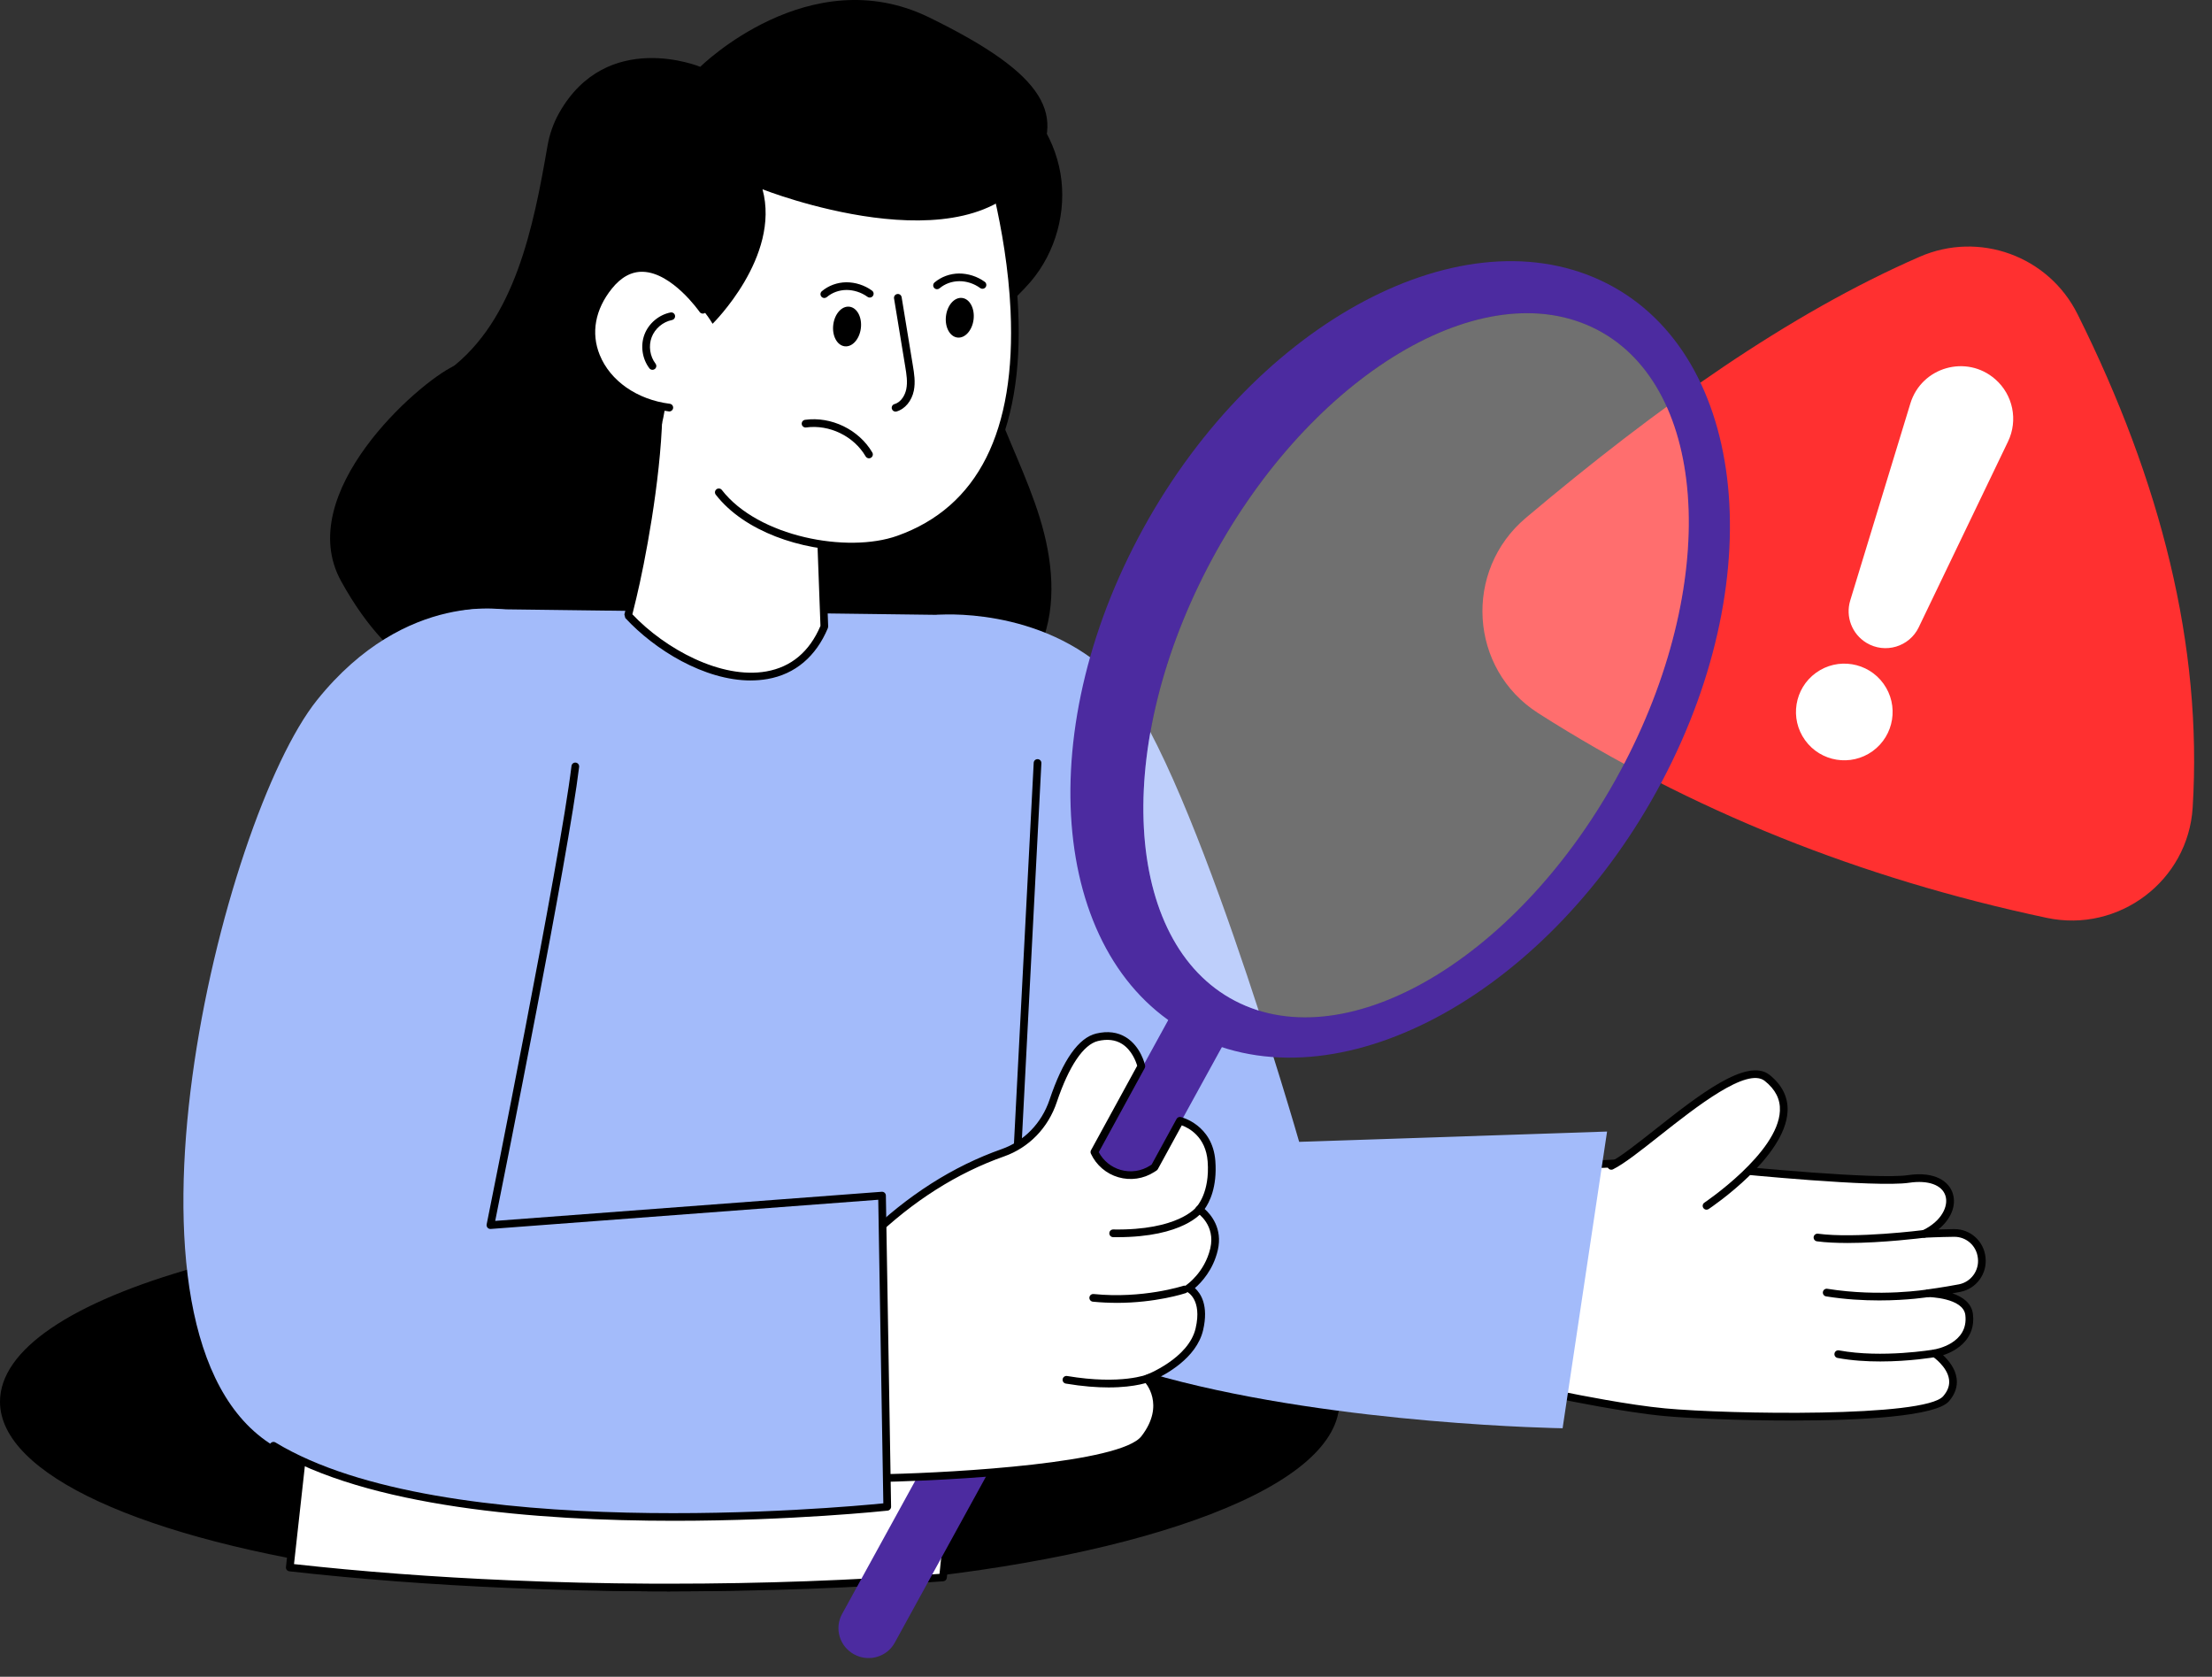
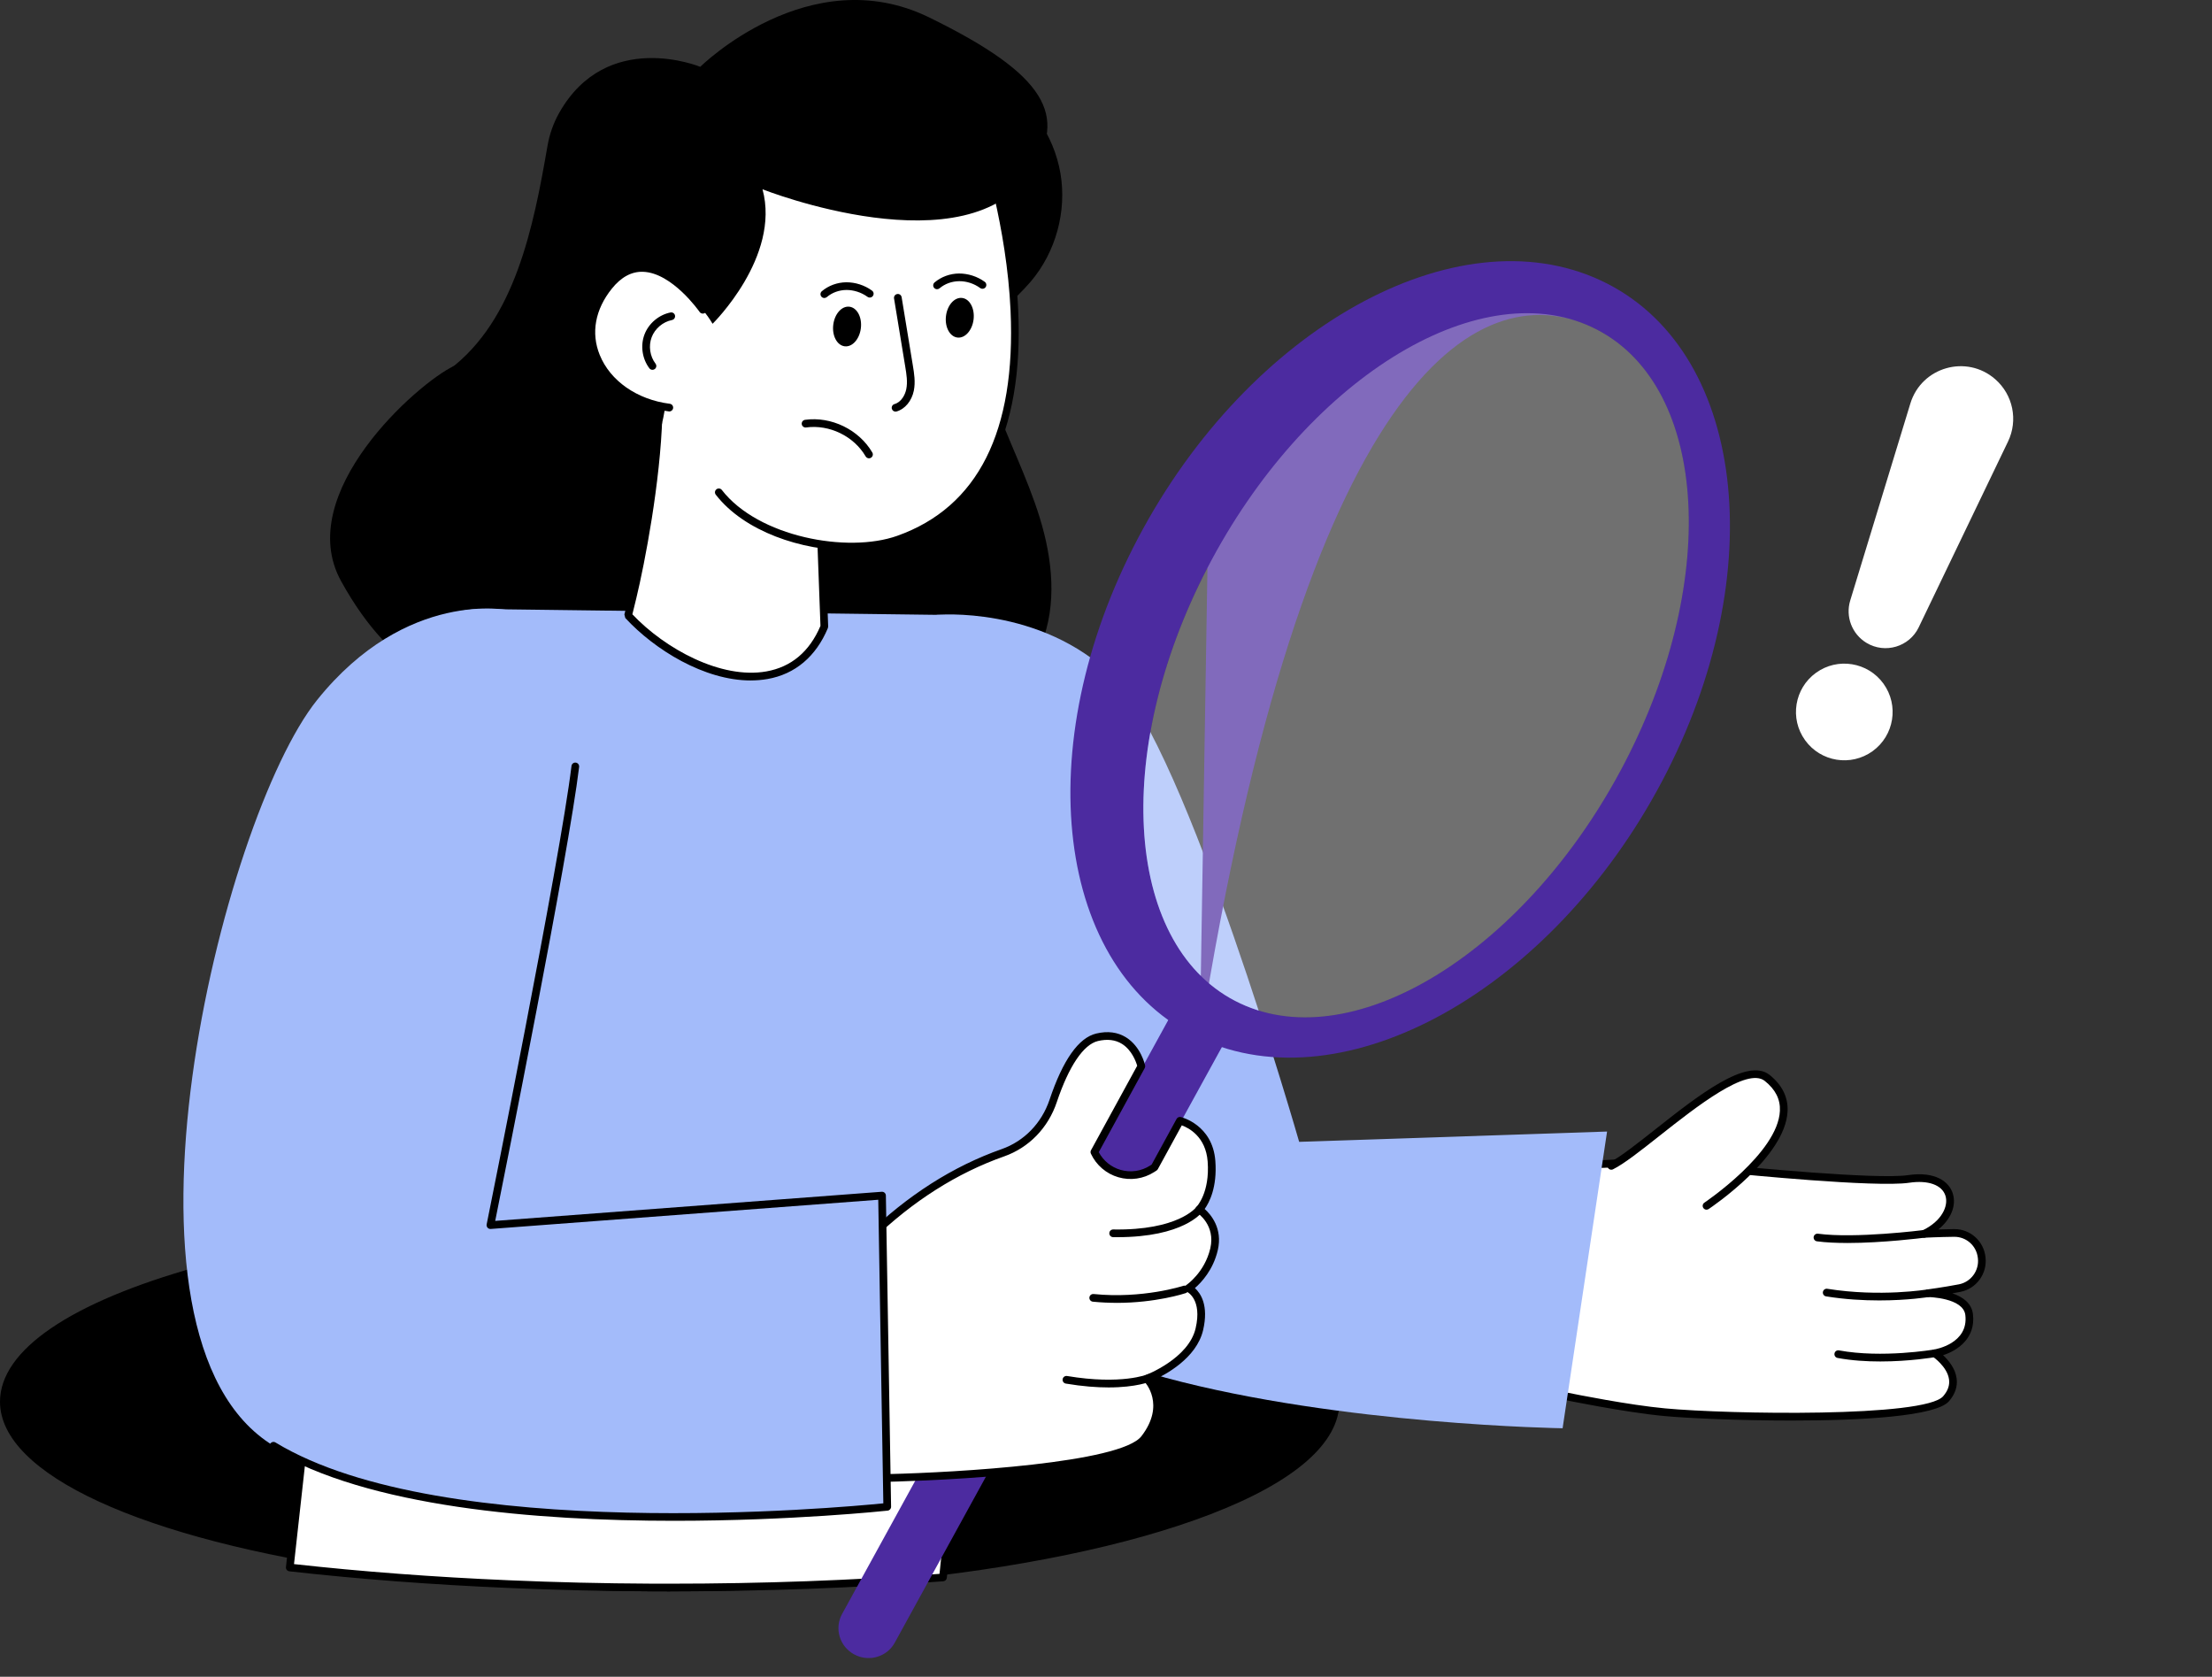
<svg xmlns="http://www.w3.org/2000/svg" width="95" height="72" viewBox="0 0 95 72" fill="none">
  <rect x="0" y="0" width="95" height="72" fill="#333333" stroke="none" />
-   <path d="M87.909 39.414C79.9 37.718 72.612 34.801 66.062 30.623C63.096 28.729 62.843 24.499 65.537 22.232C71.189 17.468 76.829 13.474 82.446 11.025C85.003 9.91 87.978 10.992 89.224 13.487C92.804 20.665 94.599 27.737 94.17 34.674C93.978 37.825 90.998 40.066 87.909 39.414L87.909 39.414Z" fill="#FF3030" />
  <path d="M82.406 26.933L86.239 18.961C86.679 18.047 86.455 16.951 85.691 16.284C84.459 15.206 82.525 15.758 82.046 17.324L79.463 25.784C79.251 26.478 79.538 27.227 80.159 27.603C80.959 28.087 82.002 27.776 82.407 26.933H82.406Z" fill="white" />
  <path d="M80.423 32.255C81.352 31.584 81.562 30.287 80.891 29.357C80.22 28.428 78.923 28.218 77.993 28.889C77.064 29.56 76.854 30.857 77.525 31.786C78.196 32.716 79.493 32.925 80.423 32.255Z" fill="white" />
  <path d="M83.58 60.06C84.469 59.028 83.09 58.11 83.09 58.11C83.09 58.11 84.74 57.849 84.57 56.445C84.459 55.537 82.811 55.528 82.811 55.528C82.811 55.528 83.462 55.444 84.161 55.31C84.768 55.194 85.18 54.627 85.11 54.013C85.109 54.006 85.108 53.999 85.107 53.992C85.039 53.389 84.527 52.934 83.921 52.942C83.251 52.95 82.637 52.981 82.637 52.981C84.303 52.187 84.117 50.302 81.971 50.623C80.545 50.836 74.427 50.22 74.427 50.22L71.79 49.461C70.427 50.167 67.09 49.963 67.09 49.963C65.043 53.731 65.045 56.47 67.186 59.941C67.186 59.941 69.763 60.477 71.502 60.639C73.931 60.865 82.69 61.092 83.58 60.06V60.06Z" fill="white" />
  <path d="M76.939 60.998C74.65 60.998 72.439 60.894 71.486 60.805C69.758 60.644 67.177 60.11 67.151 60.104C67.107 60.095 67.068 60.068 67.044 60.029C64.898 56.548 64.87 53.704 66.944 49.885C66.975 49.829 67.033 49.796 67.099 49.799C67.132 49.8 70.406 49.993 71.713 49.315C71.75 49.296 71.794 49.292 71.834 49.303L74.457 50.058C74.793 50.091 80.59 50.662 81.945 50.46C83.131 50.284 83.717 50.754 83.869 51.253C84.03 51.779 83.781 52.359 83.249 52.792C83.448 52.786 83.681 52.78 83.919 52.777C83.924 52.777 83.93 52.777 83.936 52.777C84.621 52.777 85.194 53.288 85.271 53.974L85.273 53.994C85.353 54.692 84.878 55.341 84.191 55.473C84.075 55.495 83.96 55.516 83.849 55.535C84.271 55.679 84.674 55.942 84.733 56.426C84.859 57.462 84.076 57.99 83.451 58.192C83.678 58.404 83.974 58.755 84.032 59.185C84.08 59.53 83.969 59.861 83.704 60.169C83.147 60.815 79.974 60.998 76.939 60.998L76.939 60.998ZM67.289 59.795C67.712 59.881 69.966 60.332 71.517 60.476C74.251 60.73 82.663 60.871 83.455 59.953C83.658 59.717 83.74 59.482 83.706 59.231C83.632 58.678 83.004 58.252 82.998 58.248C82.941 58.21 82.914 58.142 82.929 58.075C82.943 58.008 82.997 57.958 83.063 57.947C83.124 57.938 84.555 57.693 84.406 56.466C84.316 55.724 82.826 55.695 82.81 55.695C82.724 55.695 82.652 55.626 82.646 55.54C82.64 55.453 82.704 55.377 82.79 55.366C82.796 55.365 83.444 55.28 84.129 55.149C84.647 55.05 85.006 54.56 84.946 54.033L84.943 54.012C84.885 53.495 84.453 53.108 83.936 53.108C83.932 53.108 83.927 53.108 83.923 53.108C83.263 53.116 82.652 53.147 82.645 53.147C82.566 53.153 82.496 53.099 82.477 53.023C82.457 52.947 82.495 52.867 82.566 52.833C83.392 52.439 83.688 51.789 83.554 51.35C83.41 50.881 82.813 50.665 81.994 50.787C80.564 51.001 74.66 50.41 74.41 50.385C74.4 50.384 74.39 50.382 74.38 50.38L71.805 49.638C70.513 50.261 67.768 50.163 67.185 50.135C65.212 53.81 65.241 56.445 67.288 59.795H67.289Z" fill="black" />
  <path d="M82.637 52.982C82.637 52.982 79.694 53.36 78.056 53.139L82.637 52.982Z" fill="white" />
  <path d="M79.329 53.373C78.864 53.373 78.416 53.353 78.034 53.302C77.943 53.29 77.88 53.206 77.892 53.116C77.904 53.026 77.988 52.964 78.078 52.975C79.675 53.19 82.587 52.822 82.616 52.818C82.706 52.809 82.79 52.871 82.801 52.961C82.813 53.052 82.749 53.135 82.658 53.146C82.565 53.158 80.859 53.374 79.329 53.374L79.329 53.373Z" fill="black" />
  <path d="M82.811 55.529C82.811 55.529 80.785 55.876 78.451 55.502L82.811 55.529Z" fill="white" />
  <path d="M80.708 55.84C80.032 55.84 79.246 55.798 78.426 55.666C78.336 55.652 78.275 55.567 78.289 55.477C78.304 55.387 78.388 55.325 78.478 55.34C80.758 55.705 82.764 55.37 82.784 55.367C82.874 55.352 82.959 55.412 82.974 55.502C82.99 55.592 82.929 55.677 82.84 55.693C82.826 55.694 81.955 55.84 80.708 55.84Z" fill="black" />
  <path d="M83.089 58.11C83.089 58.11 80.85 58.499 78.948 58.147L83.089 58.11Z" fill="white" />
  <path d="M80.755 58.461C80.166 58.461 79.528 58.423 78.919 58.31C78.829 58.294 78.77 58.207 78.787 58.118C78.803 58.028 78.888 57.968 78.979 57.985C80.83 58.328 83.039 57.952 83.061 57.948C83.151 57.934 83.237 57.993 83.252 58.083C83.268 58.172 83.208 58.258 83.118 58.273C83.055 58.284 82.015 58.461 80.755 58.461Z" fill="black" />
  <path d="M69.201 50.062C70.659 49.339 74.631 45.275 75.897 46.287C78.455 48.331 73.291 51.779 73.291 51.779" fill="white" />
  <path d="M73.291 51.944C73.238 51.944 73.186 51.918 73.154 51.87C73.103 51.794 73.124 51.692 73.2 51.641C73.231 51.62 76.365 49.507 76.442 47.699C76.464 47.201 76.251 46.781 75.794 46.416C75.031 45.806 72.858 47.52 71.271 48.773C70.455 49.418 69.751 49.974 69.275 50.21C69.193 50.251 69.094 50.217 69.053 50.135C69.013 50.054 69.046 49.954 69.128 49.914C69.572 49.693 70.298 49.12 71.066 48.514C72.925 47.046 75.032 45.384 76 46.157C76.537 46.587 76.797 47.11 76.772 47.713C76.687 49.688 73.518 51.825 73.383 51.916C73.355 51.934 73.323 51.943 73.291 51.943V51.944Z" fill="black" />
  <path d="M14.646 24.948C19.187 33.191 25.554 28.345 26.271 27.133C29.822 27.755 28.539 20.02 28.827 17.246L19.496 15.715C17.924 16.457 12.578 21.195 14.646 24.948H14.646Z" fill="black" />
  <path d="M42.789 3.474C44.226 4.308 45.263 5.801 45.543 7.44C45.823 9.078 45.342 10.831 44.264 12.095C43.599 12.875 42.698 13.519 42.388 14.495C42.12 15.34 42.356 16.257 42.65 17.093C43.261 18.832 44.116 20.481 44.658 22.242C45.2 24.003 45.41 25.953 44.72 27.663C43.784 29.981 41.227 31.444 38.728 31.366C36.23 31.287 33.885 29.814 32.462 27.759C31.039 25.703 30.478 23.131 30.585 20.633C30.692 18.135 31.43 15.7 32.418 13.403" fill="black" />
  <path d="M57.36 60.191C57.36 63.721 49.136 66.718 37.74 67.766C34.916 68.028 31.898 68.168 28.762 68.168C28.368 68.168 27.974 68.166 27.583 68.161C25.951 68.142 24.356 68.086 22.806 67.995C20.221 67.842 17.766 67.593 15.491 67.259C6.38 65.924 0.165 63.261 0.165 60.191C0.165 57.121 6.957 54.216 16.747 52.951C19.177 52.635 21.792 52.414 24.534 52.299C25.913 52.243 27.325 52.213 28.762 52.213H29.114C32.58 52.226 35.898 52.408 38.961 52.735C49.719 53.881 57.36 56.788 57.36 60.19V60.191Z" fill="black" />
  <path d="M28.762 68.333C28.555 68.333 28.349 68.333 28.143 68.332C26.497 68.323 24.858 68.273 23.272 68.185C20.687 68.047 18.179 67.806 15.817 67.471C6.061 66.091 0 63.301 0 60.19C0 57.979 3.017 55.919 8.497 54.391C13.913 52.88 21.11 52.048 28.762 52.048C36.415 52.048 43.612 52.88 49.028 54.391C54.508 55.919 57.525 57.979 57.525 60.19C57.525 61.96 55.607 63.632 51.98 65.025C48.48 66.37 43.672 67.364 38.074 67.899C35.093 68.187 31.96 68.333 28.762 68.333L28.762 68.333ZM28.762 52.379C21.139 52.379 13.973 53.206 8.585 54.709C3.339 56.173 0.33 58.171 0.33 60.191C0.33 63.08 6.427 65.81 15.863 67.144C18.215 67.478 20.714 67.718 23.29 67.856C24.871 67.943 26.504 67.992 28.146 68.002C28.351 68.003 28.556 68.003 28.762 68.003C31.95 68.003 35.072 67.858 38.043 67.571C49.498 66.475 57.195 63.509 57.195 60.191C57.195 58.171 54.185 56.173 48.939 54.709C43.552 53.206 36.386 52.379 28.762 52.379Z" fill="black" />
  <path d="M41.695 56.084L41.465 58.335L40.5 67.736C36.82 68.017 32.871 68.169 28.763 68.169C28.501 68.169 28.242 68.169 27.982 68.167C25.886 68.158 23.834 68.109 21.841 68.021C18.525 67.88 15.371 67.638 12.445 67.308L13.415 58.551L13.698 55.994L28.89 57.07L28.919 57.227L41.695 56.083L41.695 56.084Z" fill="white" />
  <path d="M28.763 68.333C28.501 68.333 28.241 68.333 27.981 68.332C25.904 68.323 23.836 68.273 21.834 68.186C18.572 68.047 15.407 67.807 12.427 67.472C12.336 67.462 12.271 67.38 12.281 67.29L13.535 55.975C13.545 55.887 13.622 55.821 13.711 55.829L28.902 56.905C28.977 56.91 29.039 56.965 29.053 57.039L29.054 57.048L41.681 55.918C41.73 55.914 41.778 55.931 41.813 55.967C41.848 56.002 41.865 56.05 41.859 56.099L40.664 67.751C40.656 67.831 40.593 67.893 40.513 67.899C36.751 68.187 32.798 68.332 28.762 68.332L28.763 68.333ZM12.628 67.162C15.553 67.486 18.654 67.72 21.849 67.856C23.847 67.943 25.91 67.993 27.983 68.002C28.243 68.003 28.502 68.003 28.763 68.003C32.741 68.003 36.639 67.861 40.35 67.581L41.51 56.266L28.934 57.392C28.849 57.4 28.772 57.341 28.756 57.258L28.751 57.226L13.845 56.17L12.627 67.162L12.628 67.162Z" fill="black" />
  <path d="M69.02 48.587L67.11 61.329C67.11 61.329 57.594 61.187 50.068 59.162C42.539 57.139 35.402 31.988 35.402 31.988L40.232 26.402C40.232 26.402 44.668 25.99 47.807 29.05C50.946 32.113 55.796 49.031 55.796 49.031L69.019 48.588L69.02 48.587Z" fill="#A3BBFA" />
  <path d="M20.74 26.153C18.461 26.124 16.524 27.811 16.242 30.073C15.161 38.737 12.688 58.564 12.688 58.564C12.371 61.499 42.886 61.843 43.203 58.908L44.645 31.108C44.776 28.571 42.772 26.434 40.233 26.401L20.741 26.152L20.74 26.153Z" fill="#A3BBFA" />
-   <path d="M43.204 59.074C43.201 59.074 43.199 59.074 43.196 59.074C43.104 59.069 43.035 58.992 43.039 58.901L44.395 32.754C44.4 32.663 44.478 32.593 44.568 32.598C44.66 32.602 44.729 32.681 44.725 32.771L43.369 58.918C43.364 59.006 43.291 59.074 43.204 59.074Z" fill="black" />
-   <path d="M51.529 44.591C57.741 47.48 66.631 42.534 71.382 33.545C76.134 24.557 74.951 14.926 68.739 12.038C62.527 9.15 53.639 14.095 48.888 23.084C44.133 32.074 45.317 41.702 51.529 44.591H51.529ZM51.857 24.381C56.023 16.359 63.412 11.731 68.359 14.043C73.308 16.354 73.942 24.73 69.776 32.752C65.611 40.772 58.222 45.401 53.274 43.09C48.325 40.778 47.692 32.401 51.857 24.381Z" fill="#4C2BA0" />
+   <path d="M51.529 44.591C57.741 47.48 66.631 42.534 71.382 33.545C76.134 24.557 74.951 14.926 68.739 12.038C62.527 9.15 53.639 14.095 48.888 23.084C44.133 32.074 45.317 41.702 51.529 44.591H51.529ZC56.023 16.359 63.412 11.731 68.359 14.043C73.308 16.354 73.942 24.73 69.776 32.752C65.611 40.772 58.222 45.401 53.274 43.09C48.325 40.778 47.692 32.401 51.857 24.381Z" fill="#4C2BA0" />
  <path d="M36.921 71.139C37.495 71.316 38.131 71.077 38.428 70.536L52.726 44.507C53.066 43.889 52.834 43.113 52.209 42.773C51.584 42.433 50.802 42.658 50.463 43.275L36.165 69.304C35.826 69.922 36.057 70.698 36.682 71.038C36.76 71.08 36.84 71.114 36.921 71.139Z" fill="#4C2BA0" />
  <path d="M38.02 63.465C38.02 63.465 48.003 63.265 49.154 61.77C50.305 60.274 49.261 59.202 49.261 59.202C49.261 59.202 51.183 58.483 51.51 57.077C51.837 55.672 51.042 55.318 51.042 55.318C51.042 55.318 51.88 54.766 52.141 53.642C52.403 52.517 51.505 51.938 51.505 51.938C51.505 51.938 52.142 51.317 52.032 49.862C51.921 48.408 50.675 48.127 50.675 48.127L49.583 50.126L49.479 50.192C48.606 50.751 47.44 50.413 47.003 49.472L49.018 45.786C49.018 45.786 48.666 44.174 47.117 44.542C46.257 44.746 45.624 46.106 45.231 47.275C44.885 48.306 44.099 49.139 43.072 49.501C40.992 50.234 39.074 51.46 37.315 53.17L38.019 63.466L38.02 63.465Z" fill="white" />
  <path d="M38.02 63.63C37.934 63.63 37.861 63.563 37.856 63.476L37.152 53.18C37.149 53.132 37.167 53.084 37.201 53.05C38.973 51.326 40.93 50.079 43.018 49.343C43.987 49.002 44.737 48.228 45.076 47.221C45.648 45.516 46.323 44.56 47.08 44.38C47.571 44.263 48.004 44.319 48.366 44.547C48.998 44.943 49.172 45.716 49.18 45.749C49.188 45.788 49.182 45.828 49.163 45.863L47.189 49.474C47.385 49.842 47.721 50.117 48.124 50.234C48.553 50.359 49.014 50.292 49.39 50.052L49.459 50.008L50.531 48.047C50.566 47.982 50.639 47.949 50.712 47.965C50.726 47.968 52.078 48.291 52.196 49.849C52.282 50.985 51.931 51.644 51.738 51.913C52.002 52.149 52.518 52.747 52.302 53.678C52.104 54.532 51.595 55.071 51.318 55.31C51.567 55.535 51.917 56.055 51.671 57.114C51.389 58.324 50.041 59.038 49.521 59.271C49.782 59.664 50.227 60.646 49.285 61.87C48.1 63.41 38.434 63.622 38.023 63.63H38.02H38.02ZM37.486 53.234L38.174 63.296C41.041 63.229 48.136 62.822 49.023 61.668C50.069 60.309 49.181 59.356 49.142 59.316C49.104 59.276 49.088 59.219 49.1 59.165C49.112 59.111 49.151 59.066 49.203 59.046C49.222 59.039 51.047 58.34 51.349 57.038C51.638 55.797 51.001 55.48 50.973 55.467C50.919 55.441 50.882 55.389 50.878 55.329C50.874 55.27 50.901 55.212 50.95 55.179C50.958 55.174 51.737 54.645 51.98 53.603C52.21 52.609 51.447 52.096 51.414 52.075C51.372 52.048 51.345 52.002 51.34 51.953C51.336 51.903 51.353 51.853 51.389 51.818C51.394 51.813 51.968 51.222 51.866 49.873C51.785 48.803 51.047 48.429 50.755 48.322L49.727 50.202C49.714 50.227 49.695 50.247 49.671 50.262L49.567 50.329C49.111 50.621 48.551 50.702 48.031 50.551C47.51 50.4 47.081 50.031 46.852 49.54C46.83 49.492 46.831 49.437 46.856 49.391L48.84 45.763C48.79 45.594 48.612 45.091 48.187 44.825C47.903 44.647 47.555 44.606 47.154 44.701C46.533 44.849 45.905 45.781 45.386 47.326C45.016 48.43 44.192 49.279 43.126 49.655C41.105 50.367 39.207 51.571 37.484 53.233L37.486 53.234Z" fill="black" />
  <path d="M21.858 26.203C21.858 26.203 17.465 25.265 13.617 30.06C9.51 35.176 4.062 57.411 11.747 62.081C19.431 66.751 38.105 64.703 38.105 64.703L37.881 51.34L21.063 52.607C21.063 52.607 24.213 37.02 24.708 32.911C25.203 28.802 21.858 26.203 21.858 26.203Z" fill="#A3BBFA" />
  <path d="M28.965 65.303C23.073 65.303 15.775 64.723 11.66 62.222C11.582 62.175 11.558 62.073 11.605 61.995C11.652 61.917 11.754 61.892 11.832 61.94C19.018 66.307 36.151 64.732 37.937 64.553L37.719 51.517L21.075 52.771C21.024 52.775 20.973 52.755 20.939 52.716C20.905 52.677 20.891 52.624 20.901 52.574C20.932 52.418 24.056 36.947 24.544 32.891C24.555 32.8 24.637 32.735 24.727 32.746C24.818 32.757 24.882 32.84 24.872 32.93C24.414 36.737 21.648 50.536 21.268 52.425L37.869 51.174C37.915 51.171 37.959 51.186 37.992 51.217C38.026 51.247 38.045 51.29 38.046 51.336L38.27 64.699C38.272 64.784 38.207 64.856 38.123 64.866C38.036 64.876 34.017 65.302 28.965 65.303L28.965 65.303Z" fill="black" />
  <path d="M51.505 51.938C51.505 51.938 50.742 53.005 47.808 52.959L51.505 51.938Z" fill="white" />
  <path d="M47.989 53.125C47.929 53.125 47.868 53.125 47.805 53.123C47.714 53.121 47.641 53.047 47.643 52.955C47.644 52.864 47.719 52.791 47.81 52.793C50.599 52.841 51.364 51.85 51.371 51.84C51.425 51.767 51.529 51.751 51.601 51.804C51.675 51.857 51.691 51.959 51.639 52.032C51.606 52.078 50.826 53.124 47.989 53.124L47.989 53.125Z" fill="black" />
  <path d="M50.873 55.369C50.873 55.369 49.123 55.948 46.952 55.729L50.873 55.369Z" fill="white" />
  <path d="M47.959 55.944C47.633 55.944 47.29 55.929 46.935 55.894C46.844 55.884 46.778 55.803 46.787 55.713C46.796 55.622 46.876 55.557 46.968 55.565C49.079 55.779 50.804 55.218 50.821 55.213C50.907 55.184 51.001 55.231 51.029 55.318C51.058 55.404 51.011 55.498 50.924 55.526C50.863 55.547 49.636 55.945 47.958 55.945L47.959 55.944Z" fill="black" />
-   <path d="M49.357 59.163C49.357 59.163 48.236 59.656 45.801 59.248L49.357 59.163Z" fill="white" />
  <path d="M47.61 59.576C47.108 59.576 46.498 59.533 45.774 59.411C45.684 59.396 45.623 59.312 45.638 59.221C45.653 59.131 45.739 59.071 45.828 59.085C48.173 59.478 49.28 59.016 49.291 59.012C49.374 58.976 49.472 59.014 49.508 59.097C49.544 59.181 49.506 59.278 49.423 59.314C49.39 59.329 48.81 59.576 47.61 59.576L47.61 59.576Z" fill="black" />
  <path d="M26.977 26.425C29.324 28.965 33.876 30.559 35.403 26.907L35.214 21.808L28.828 18.044L28.288 17.422C28.268 20.179 27.604 23.838 27.167 25.65C27.051 26.138 26.977 26.426 26.977 26.426V26.425Z" fill="white" />
  <path d="M32.241 29.219C30.248 29.219 28.115 27.901 26.855 26.537L26.816 26.384C26.816 26.384 26.891 26.096 27.006 25.611C27.383 24.047 28.101 20.323 28.122 17.421L28.412 17.314L28.934 17.915L35.298 21.666L35.379 21.802L35.568 26.901L35.555 26.971C35.044 28.192 34.149 28.948 32.967 29.156C32.728 29.198 32.486 29.218 32.24 29.218L32.241 29.219ZM27.159 26.378C28.567 27.866 30.971 29.174 32.911 28.831C33.981 28.642 34.764 27.985 35.237 26.876L35.053 21.904L28.744 18.186L28.703 18.152L28.445 17.854C28.362 20.714 27.69 24.188 27.328 25.688C27.249 26.018 27.19 26.257 27.159 26.378L27.159 26.378Z" fill="black" />
  <path d="M30.871 21.14C32.508 23.254 36.427 23.931 38.586 23.164C47.133 20.131 42.137 5.771 42.137 5.771L32.804 2.955C32.804 2.955 28.021 6.745 27.965 6.577C27.909 6.409 27.444 16.897 27.444 16.897" fill="white" />
  <path d="M36.546 23.641C34.424 23.641 31.968 22.826 30.74 21.241C30.684 21.169 30.698 21.066 30.77 21.01C30.841 20.954 30.945 20.967 31.001 21.039C32.563 23.056 36.398 23.766 38.531 23.009C41.999 21.778 43.637 18.524 43.401 13.338C43.238 9.76 42.188 6.454 42.007 5.905L32.838 3.138C29.47 5.806 28.455 6.514 28.113 6.691C28.043 7.439 27.778 13.104 27.609 16.905C27.605 16.996 27.529 17.067 27.437 17.063C27.346 17.059 27.275 16.982 27.279 16.89C27.279 16.89 27.394 14.312 27.516 11.732C27.577 10.442 27.64 9.152 27.692 8.183C27.754 7.017 27.837 6.426 27.941 6.412C27.951 6.41 27.959 6.409 27.969 6.41C28.372 6.211 31.057 4.128 32.701 2.826L32.851 2.797L42.184 5.614L42.292 5.717C42.305 5.753 43.551 9.376 43.73 13.323C43.971 18.596 42.211 22.053 38.641 23.32C38.035 23.535 37.312 23.641 36.546 23.641H36.546Z" fill="black" />
  <path d="M28.414 18.268C29.286 14.559 27.966 11.533 27.966 11.533C27.966 11.533 29.607 12.253 30.604 13.903C30.604 13.903 33.533 11.027 32.748 8.128C32.748 8.128 41.602 11.628 44.324 7.306C45.785 4.988 45.035 3.249 39.895 0.743C34.753 -1.762 30.074 2.869 30.074 2.869C30.074 2.869 26.069 1.212 24.015 4.848C23.759 5.302 23.598 5.78 23.513 6.268C22.911 9.744 22.123 13.741 19.305 15.863" fill="black" />
  <path d="M30.183 13.301C30.183 13.301 27.944 10.054 26.147 12.293C24.351 14.532 26.012 17.156 28.746 17.503" fill="white" />
  <path d="M28.746 17.668C28.739 17.668 28.732 17.668 28.725 17.666C27.201 17.473 25.946 16.59 25.45 15.362C25.022 14.306 25.224 13.179 26.018 12.189C26.487 11.605 27.031 11.319 27.635 11.341C29.052 11.392 30.268 13.133 30.319 13.207C30.371 13.282 30.352 13.385 30.277 13.437C30.202 13.488 30.099 13.469 30.047 13.395C30.035 13.377 28.873 11.716 27.622 11.671C27.13 11.651 26.675 11.897 26.276 12.396C25.56 13.288 25.375 14.298 25.756 15.239C26.207 16.355 27.361 17.16 28.766 17.338C28.857 17.35 28.921 17.433 28.909 17.523C28.899 17.606 28.828 17.668 28.746 17.668Z" fill="black" />
  <path d="M28.827 13.579C28.381 13.668 27.992 13.998 27.832 14.423C27.671 14.848 27.746 15.353 28.021 15.714" fill="white" />
  <path d="M28.021 15.88C27.971 15.88 27.922 15.857 27.89 15.815C27.581 15.41 27.498 14.841 27.678 14.365C27.857 13.889 28.296 13.517 28.796 13.418C28.886 13.399 28.972 13.458 28.99 13.547C29.008 13.637 28.949 13.724 28.86 13.742C28.47 13.82 28.127 14.11 27.987 14.482C27.846 14.854 27.912 15.299 28.153 15.615C28.208 15.687 28.195 15.79 28.122 15.846C28.092 15.869 28.057 15.88 28.022 15.88H28.021Z" fill="black" />
  <path d="M38.462 17.675C38.39 17.675 38.324 17.628 38.303 17.555C38.278 17.468 38.328 17.377 38.416 17.351C38.712 17.266 38.873 16.953 38.922 16.712C38.986 16.399 38.931 16.066 38.878 15.743L38.397 12.815C38.382 12.725 38.443 12.64 38.534 12.626C38.624 12.609 38.708 12.672 38.723 12.761L39.204 15.689C39.26 16.025 39.322 16.406 39.246 16.778C39.157 17.215 38.868 17.564 38.508 17.668C38.492 17.672 38.477 17.675 38.462 17.675H38.462Z" fill="black" />
  <path d="M37.321 19.68C37.264 19.68 37.209 19.65 37.178 19.598C36.67 18.727 35.617 18.218 34.619 18.355C34.53 18.368 34.446 18.304 34.433 18.214C34.421 18.123 34.484 18.04 34.574 18.027C35.702 17.871 36.89 18.449 37.464 19.431C37.51 19.51 37.483 19.611 37.404 19.657C37.378 19.673 37.349 19.68 37.321 19.68L37.321 19.68Z" fill="black" />
  <path d="M42.195 12.236C41.903 12.024 41.543 11.907 41.192 11.91C40.841 11.914 40.501 12.037 40.244 12.255" fill="white" />
  <path d="M40.244 12.419C40.198 12.419 40.151 12.399 40.118 12.361C40.059 12.291 40.068 12.187 40.137 12.128C40.425 11.885 40.799 11.748 41.19 11.744C41.58 11.745 41.97 11.868 42.292 12.101C42.366 12.155 42.382 12.258 42.329 12.332C42.275 12.406 42.172 12.422 42.098 12.369C41.836 12.178 41.52 12.074 41.207 12.074H41.194C40.879 12.077 40.58 12.186 40.351 12.38C40.32 12.406 40.282 12.419 40.244 12.419V12.419Z" fill="black" />
  <path d="M40.627 13.574C40.571 14.044 40.792 14.456 41.12 14.494C41.447 14.533 41.758 14.183 41.813 13.714C41.868 13.244 41.648 12.832 41.32 12.794C40.992 12.755 40.682 13.105 40.627 13.574Z" fill="black" />
  <path d="M37.354 12.612C37.062 12.4 36.703 12.283 36.351 12.286C36 12.29 35.66 12.413 35.403 12.631" fill="white" />
  <path d="M35.404 12.796C35.357 12.796 35.31 12.776 35.277 12.738C35.218 12.668 35.227 12.564 35.296 12.505C35.584 12.262 35.958 12.125 36.349 12.121C36.736 12.121 37.129 12.244 37.451 12.479C37.525 12.532 37.542 12.635 37.488 12.709C37.434 12.783 37.331 12.799 37.257 12.746C36.992 12.553 36.665 12.451 36.353 12.451C36.038 12.454 35.738 12.562 35.51 12.757C35.478 12.783 35.441 12.796 35.403 12.796L35.404 12.796Z" fill="black" />
  <path d="M35.786 13.95C35.73 14.42 35.952 14.832 36.279 14.87C36.607 14.909 36.917 14.559 36.972 14.09C37.028 13.62 36.807 13.208 36.479 13.17C36.151 13.131 35.841 13.481 35.786 13.95Z" fill="black" />
  <g opacity="0.3">
    <path d="M51.858 24.381C56.024 16.36 63.413 11.732 68.36 14.043C73.309 16.354 73.943 24.731 69.777 32.753C65.612 40.773 58.223 45.401 53.275 43.091C48.326 40.779 47.693 32.402 51.858 24.381Z" fill="white" />
  </g>
</svg>